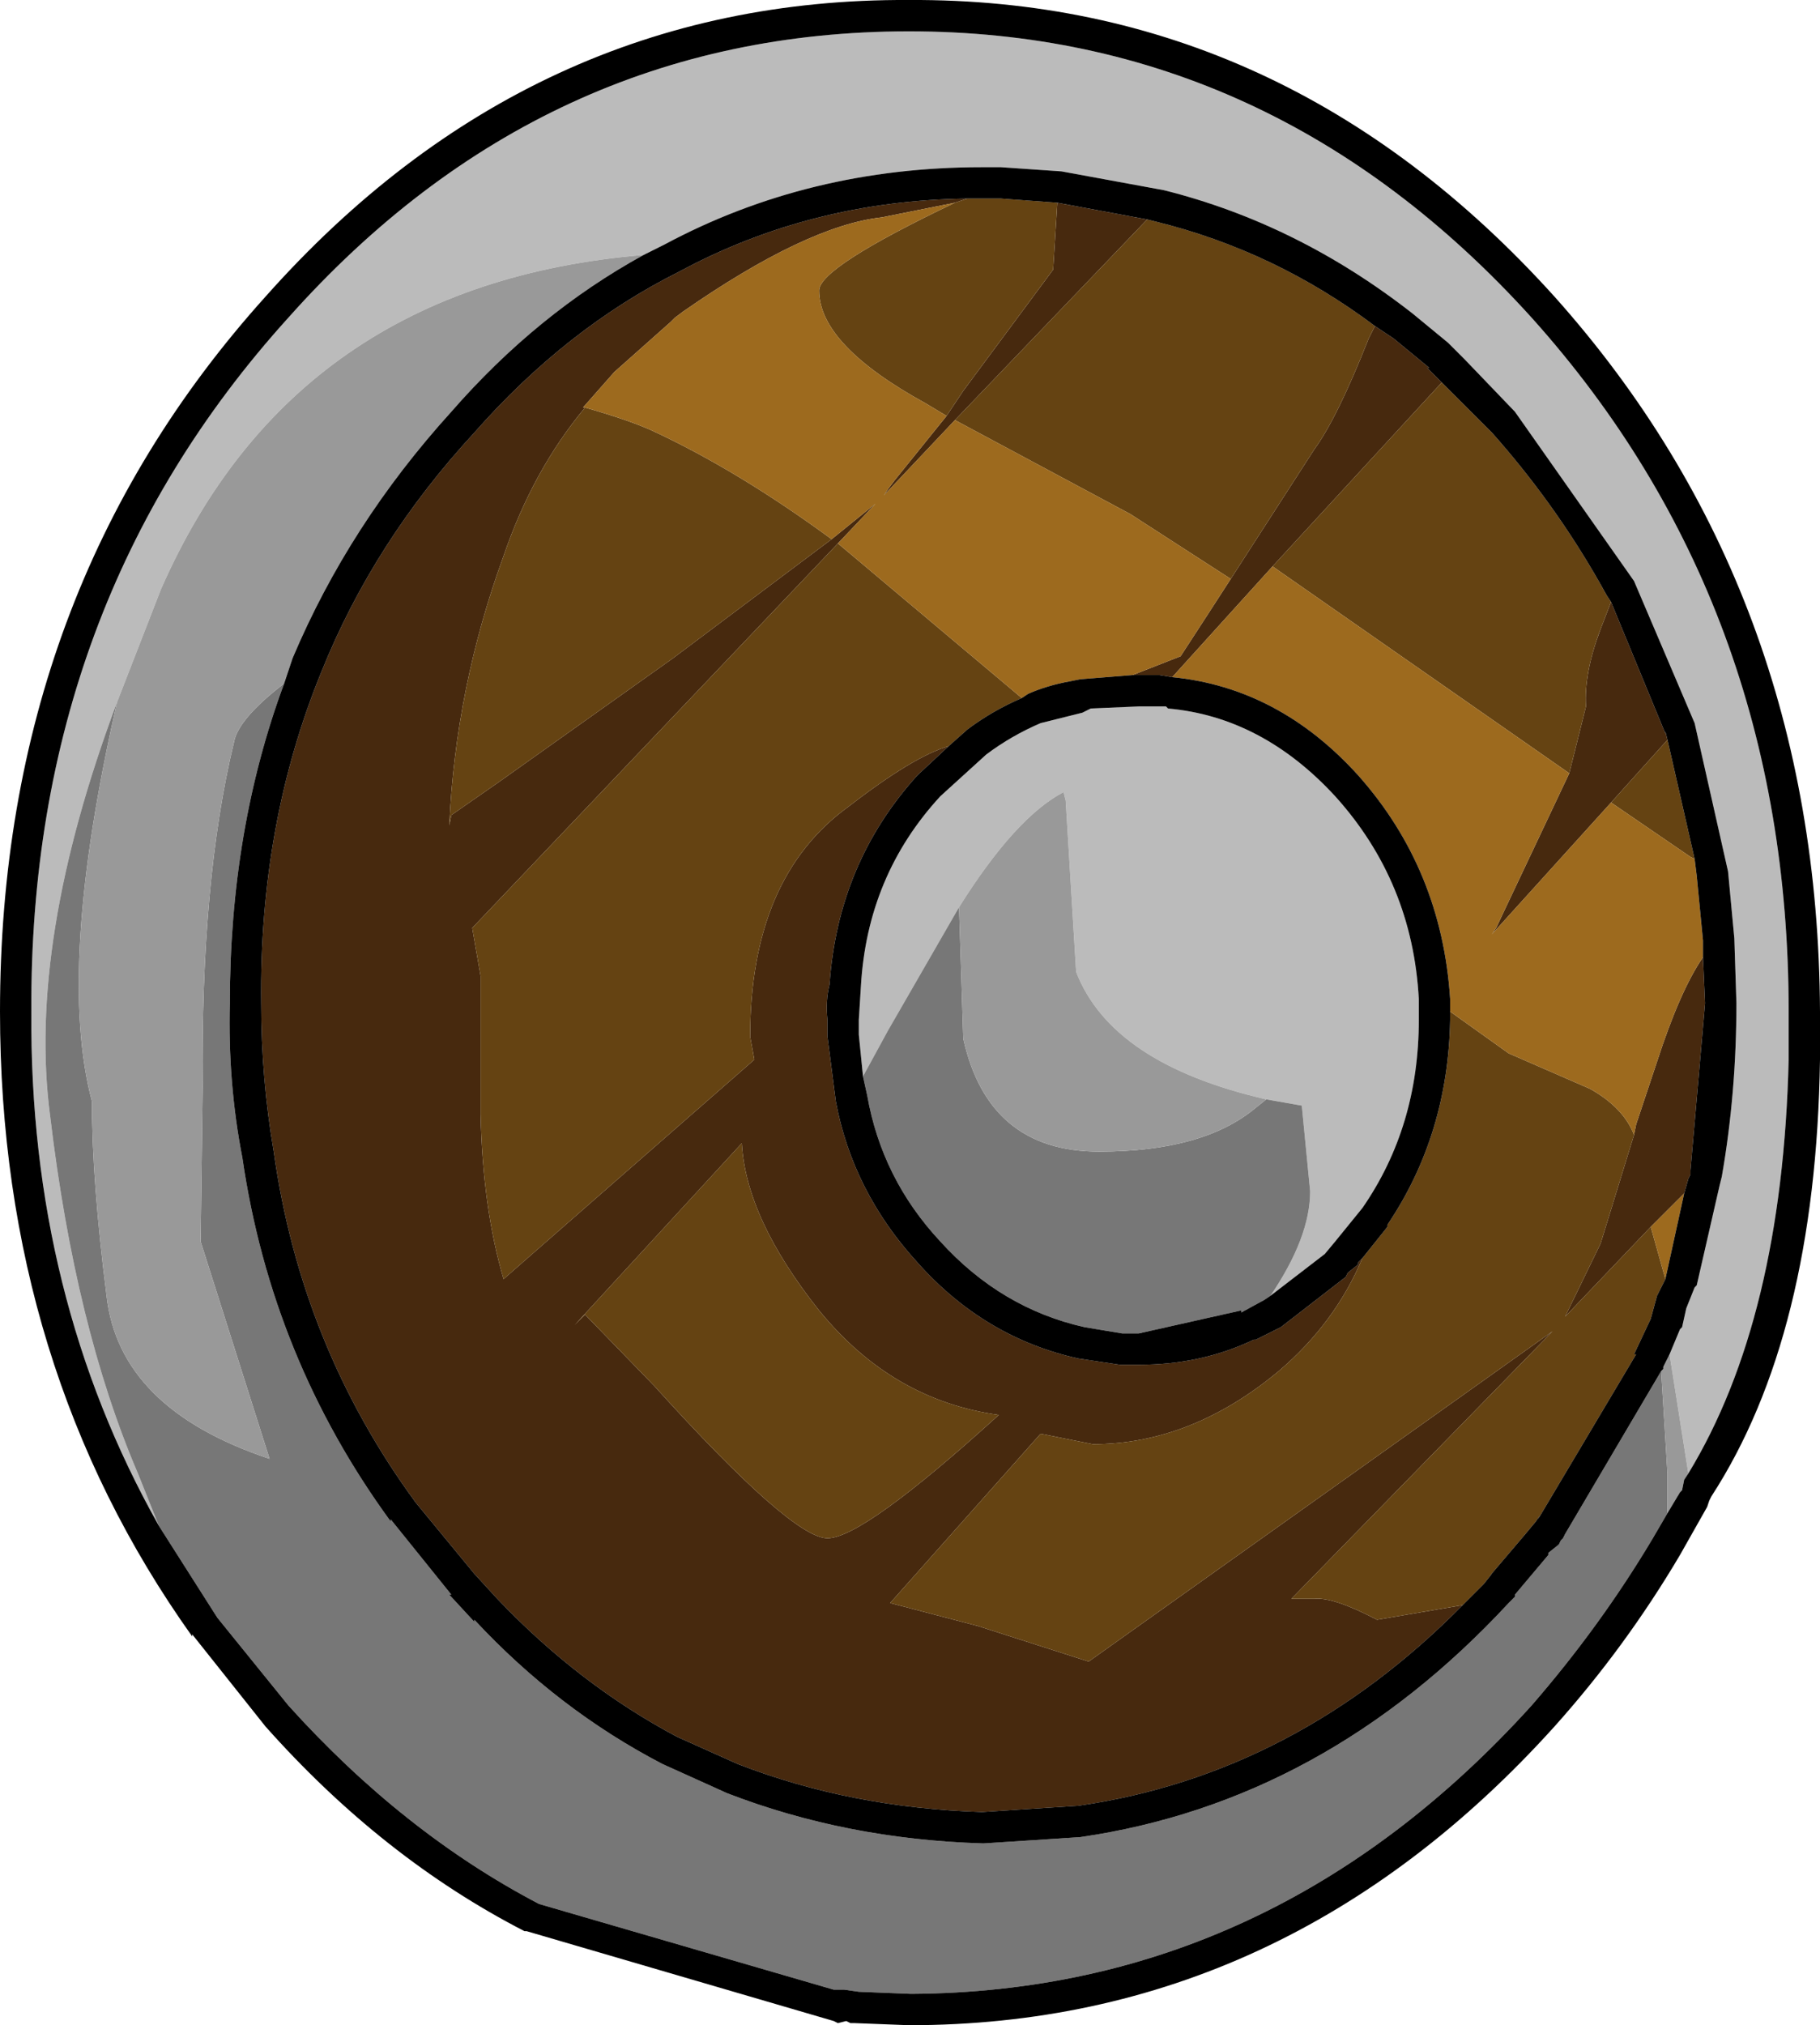
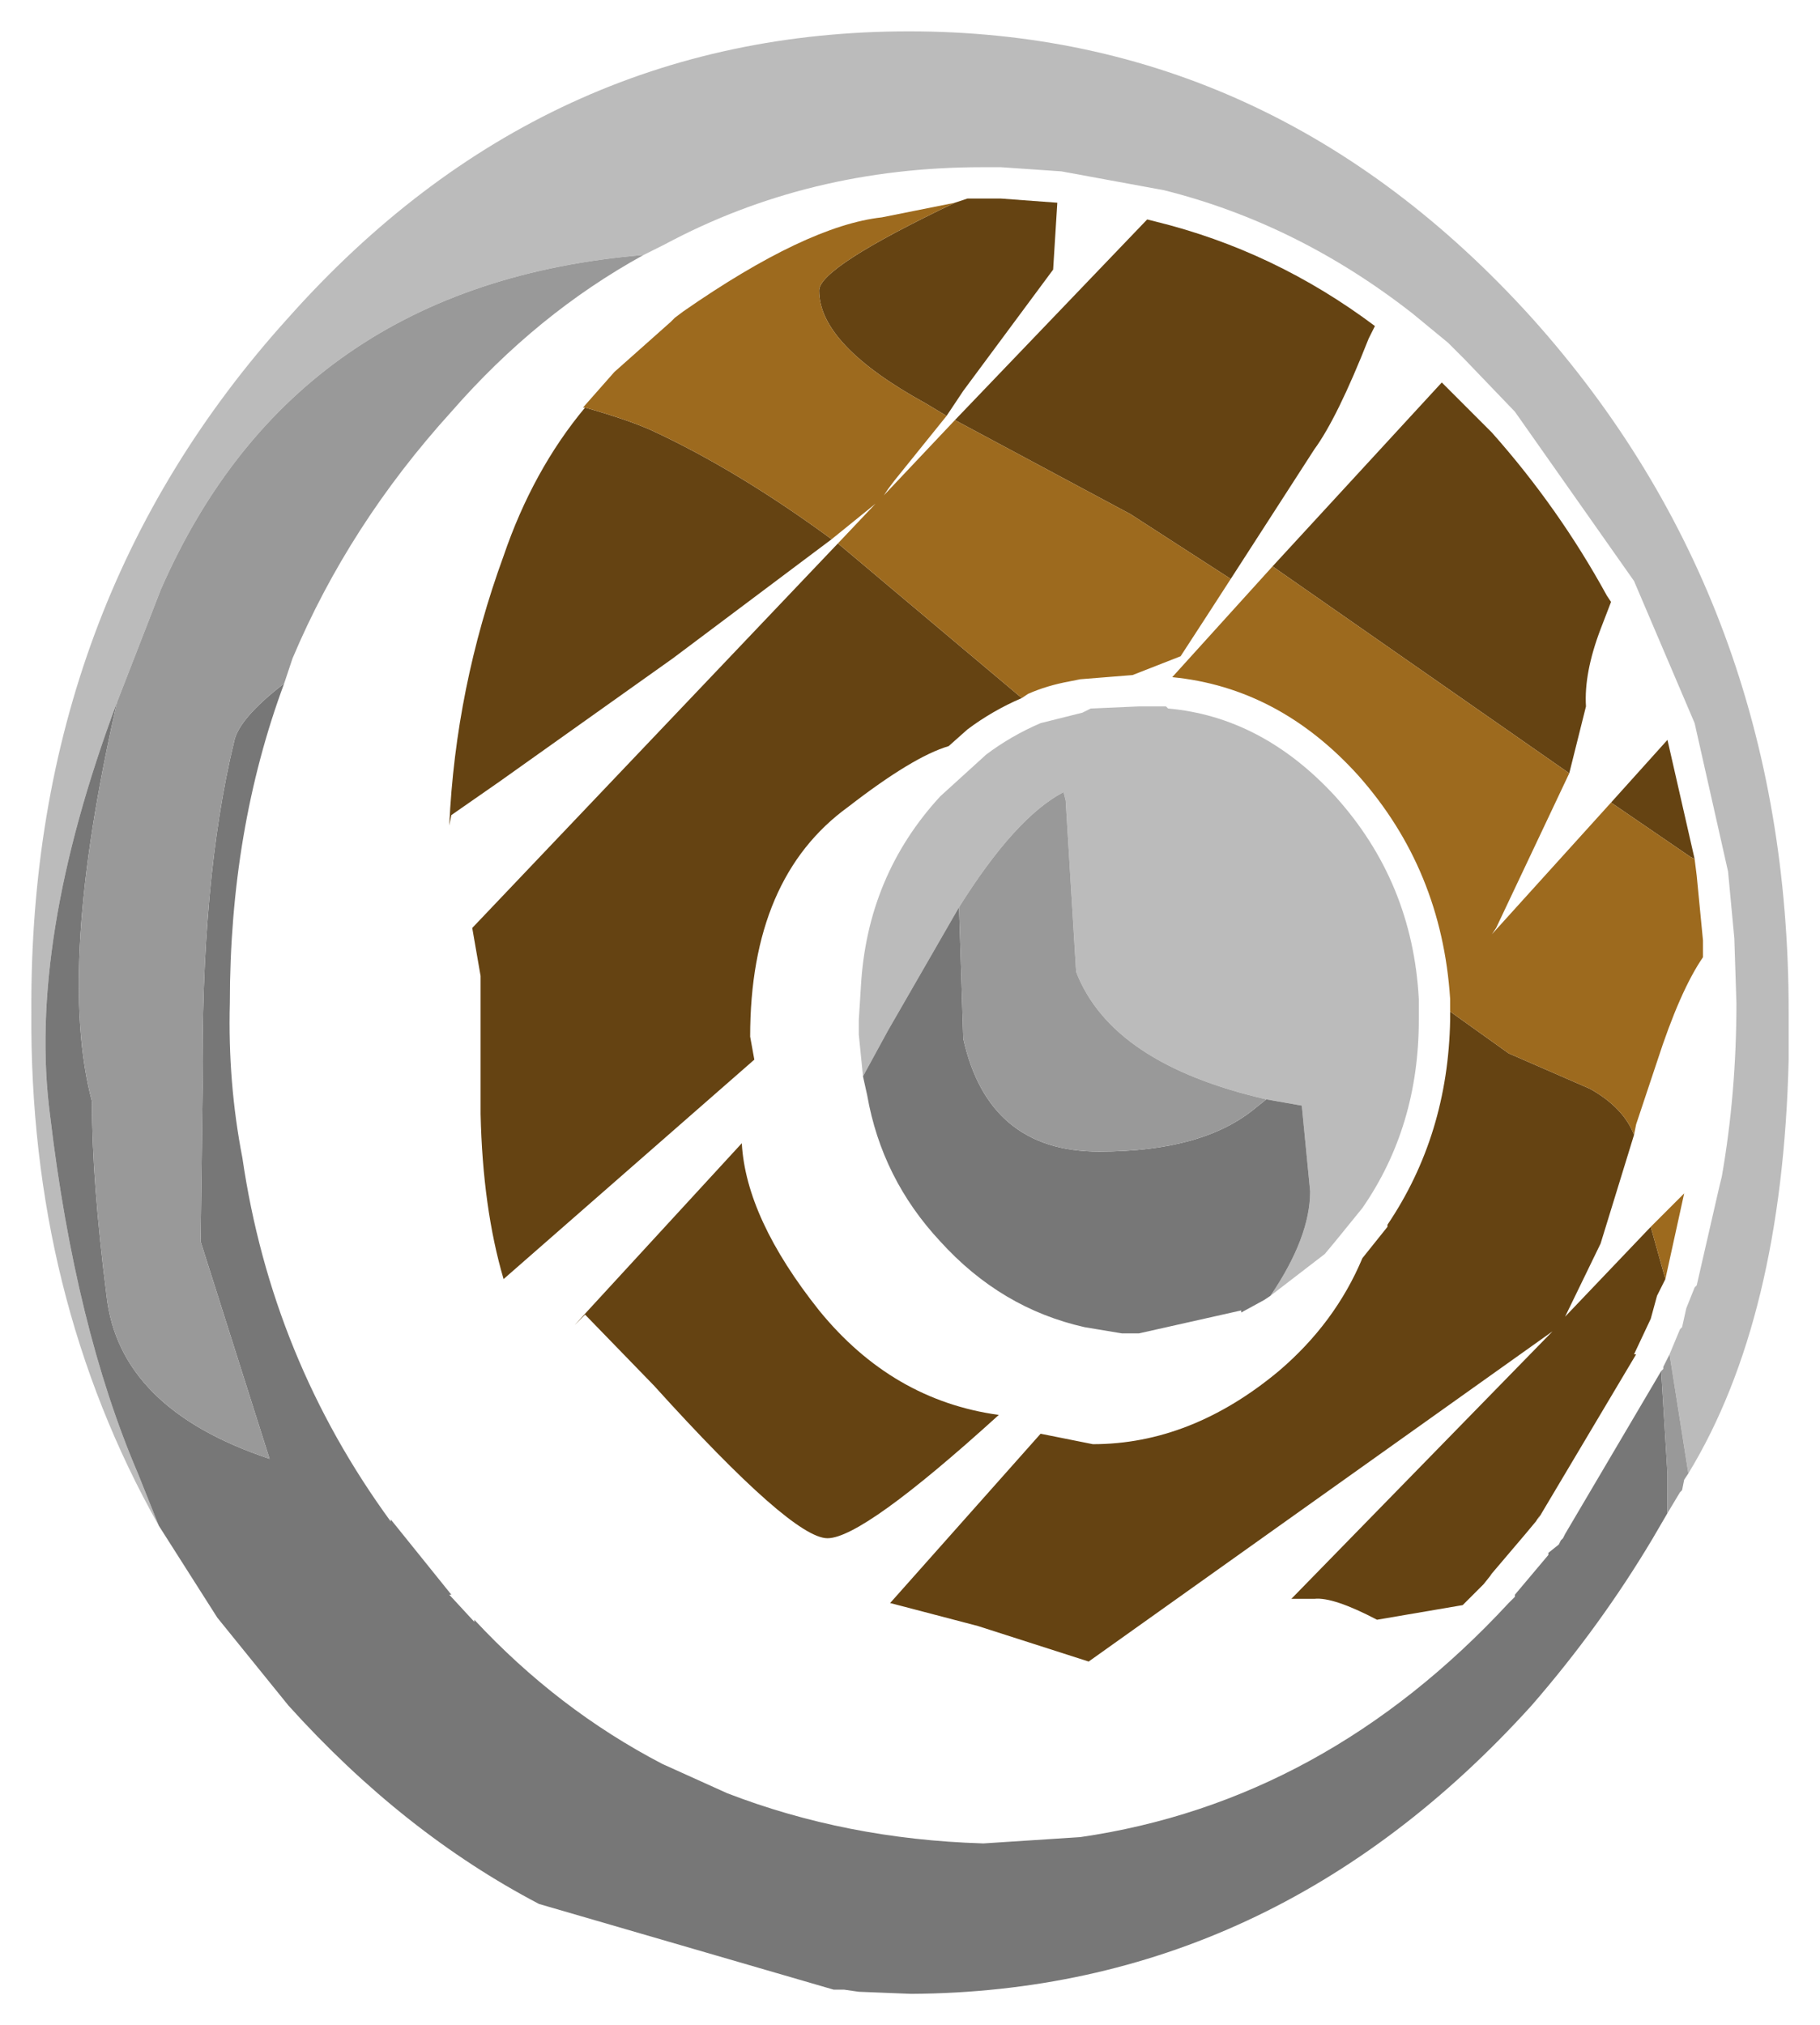
<svg xmlns="http://www.w3.org/2000/svg" xmlns:xlink="http://www.w3.org/1999/xlink" id="svg26" version="1.1" width="43.55" height="48.45">
  <g id="g4" transform="translate(2.65,-12.7)">
    <use y="0" x="0" id="use2" xlink:href="#sprite0" width="43.55" transform="translate(-2.65,12.7)" height="48.45" />
  </g>
  <defs id="defs24">
    <g transform="translate(-2.65,-21.3)" id="sprite0">
      <use y="0" x="0" id="use6" xlink:href="#shape0" width="43.55" transform="translate(2.65,21.3)" height="48.45" />
    </g>
    <g transform="translate(-2.65,-21.3)" id="shape0">
-       <path style="fill:#47290e;fill-rule:evenodd;stroke:none" id="path9" d="m 37.15,30.45 -4.05,4.4 -2.4,2.65 -0.3,-0.05 H 29.9 29.75 L 30.9,37 l 0.65,-1 0.55,-0.85 2,-3.1 q 0.55,-0.75 1.3,-2.65 l 0.15,-0.3 0.45,0.3 0.85,0.7 H 36.8 l 0.25,0.25 0.1,0.1 m 3.05,9.35 0.4,-1.6 q -0.05,-0.8 0.35,-1.85 l 0.25,-0.65 1.3,3.15 V 38.8 l 0.05,0.2 -1.35,1.5 -2.85,3.15 0.1,-0.15 1.75,-3.7 m 3.2,4.4 0.05,1.1 -0.35,4 v 0.05 0.05 l -0.05,0.1 -0.1,0.35 -0.8,0.8 -2.05,2.15 0.85,-1.75 0.8,-2.6 0.05,-0.25 0.5,-1.5 q 0.55,-1.7 1.1,-2.5 m -5.75,15.5 q -4,4.05 -9.2,4.8 l -2.3,0.15 Q 23,64.55 20.3,63.5 L 18.85,62.85 Q 16.5,61.6 14.55,59.55 L 14,58.95 12.6,57.25 Q 9.85,53.5 9.2,48.85 8.9,47.1 8.9,45.3 8.85,41 10.35,37.35 q 1.25,-3.1 3.65,-5.7 2.2,-2.5 4.9,-3.85 3.15,-1.7 6.9,-1.75 l -0.3,0.1 -1.75,0.35 q -1.8,0.2 -4.75,2.25 l -0.2,0.15 -0.1,0.1 -1.35,1.2 -0.75,0.85 h 0.05 q -1.25,1.5 -1.95,3.55 -1.15,3.15 -1.3,6.45 l 0.05,-0.25 1.15,-0.8 4.15,-2.95 3.8,-2.85 1.05,-0.85 -0.9,0.95 -8.75,9.2 0.2,1.15 v 3.3 q 0.05,2.25 0.55,3.95 l 6,-5.25 -0.1,-0.55 q 0,-3.8 2.35,-5.5 1.55,-1.2 2.4,-1.45 l -0.75,0.7 q -1.9,2.1 -2.1,5 -0.1,0.4 -0.05,0.85 v 0.35 0.05 l 0.2,1.55 q 0.4,2.15 1.95,3.85 1.6,1.8 3.85,2.3 l 1,0.15 h 0.45 q 1.5,0 2.75,-0.6 h 0.05 l 0.5,-0.25 0.1,-0.05 1.55,-1.2 0.05,-0.1 0.25,-0.2 V 51.5 l 0.1,-0.1 q -0.65,1.55 -2,2.7 -2.1,1.75 -4.45,1.75 l -1.25,-0.25 -3.6,4.05 2.1,0.55 2.65,0.85 11.1,-7.9 -6.25,6.4 h 0.55 q 0.45,-0.05 1.5,0.5 l 2.05,-0.35 m -9.7,-33.55 2.15,0.4 -4.6,4.8 -1.7,1.8 0.1,-0.15 0.15,-0.2 1.25,-1.55 0.4,-0.6 2.15,-2.9 0.1,-1.6 m -1.4,29 q -2.55,-0.35 -4.3,-2.5 -1.75,-2.2 -1.85,-4 l -4,4.35 0.25,-0.25 1.65,1.7 q 3.3,3.65 4.15,3.65 0.85,0 4.1,-2.95" />
      <path style="fill:#bbbbbb;fill-rule:evenodd;stroke:none" id="path11" d="m 42.6,53.7 0.25,-0.6 0.05,-0.05 0.1,-0.45 0.2,-0.5 0.05,-0.05 0.55,-2.4 0.05,-0.2 q 0.35,-2 0.35,-4.15 L 44.15,43.75 44,42.15 43.2,38.6 41.75,35.2 38.9,31.15 37.7,29.9 37.6,29.8 37.35,29.55 37.3,29.5 36.45,28.8 Q 33.7,26.65 30.5,25.85 L 28.05,25.4 26.6,25.3 h -0.45 q -4.15,0 -7.6,1.85 l -0.5,0.25 Q 9.7,28.1 6.5,35.4 l -1.05,2.7 q -2.15,5.75 -1.6,9.9 0.6,5.05 2.1,8.55 l 0.5,1.25 Q 3.35,52.3 3.4,45.5 3.35,35.75 9.55,28.9 q 6.1,-6.85 14.85,-6.85 8.7,0 14.9,6.85 6.15,6.85 6.15,16.6 v 0.4 0.75 q -0.15,6.2 -2.4,9.9 L 42.6,53.7 m -19.3,-6.65 -0.1,-1 V 45.7 l 0.05,-0.8 q 0.15,-2.65 1.9,-4.55 l 1.1,-1 q 0.6,-0.45 1.3,-0.75 l 1,-0.25 0.2,-0.1 1.15,-0.05 h 0.5 0.15 l 0.05,0.05 q 2.25,0.2 4,2.1 1.85,2.05 2,4.85 v 0.05 0.45 q 0,2.55 -1.35,4.5 l -0.65,0.8 -0.25,0.3 -1.3,1 Q 34,50.9 34,49.8 L 33.8,47.75 32.95,47.6 q -3.7,-0.85 -4.55,-3.05 l -0.25,-4.1 -0.05,-0.2 q -1.15,0.6 -2.5,2.75 l -1.7,2.95 -0.6,1.1" />
      <path style="fill:#654312;fill-rule:evenodd;stroke:none" id="path13" d="m 37.15,30.45 1.2,1.2 q 1.6,1.8 2.75,3.9 l 0.1,0.15 -0.25,0.65 q -0.4,1.05 -0.35,1.85 l -0.4,1.6 -7.1,-4.95 4.05,-4.4 M 42.55,39 43.2,41.85 43.1,41.8 41.2,40.5 42.55,39 m -0.05,12.9 -0.2,0.4 -0.15,0.55 -0.4,0.85 h 0.05 l -2.35,3.95 0.05,-0.1 -0.1,0.15 -0.25,0.3 -0.85,1 0.05,-0.05 -0.2,0.25 -0.5,0.5 -2.05,0.35 q -1.05,-0.55 -1.5,-0.5 h -0.55 l 6.25,-6.4 -11.1,7.9 -2.65,-0.85 -2.1,-0.55 3.6,-4.05 1.25,0.25 q 2.35,0 4.45,-1.75 1.35,-1.15 2,-2.7 l 0.6,-0.75 V 50.6 q 1.45,-2.15 1.5,-4.9 v -0.2 l 1.4,1 1.95,0.85 q 0.8,0.45 1.05,1.1 l -0.8,2.6 -0.85,1.75 2.05,-2.15 0.35,1.25 M 25.8,26.05 h 0.35 0.45 l 1.35,0.1 -0.1,1.6 -2.15,2.9 -0.4,0.6 -0.5,-0.3 q -2.55,-1.4 -2.55,-2.7 0,-0.55 3.25,-2.1 l 0.3,-0.1 m 4.3,0.5 0.2,0.05 q 2.85,0.7 5.25,2.5 l -0.15,0.3 q -0.75,1.9 -1.3,2.65 l -2,3.1 -2.4,-1.55 -4.2,-2.25 4.6,-4.8 m -13.45,4.5 q 1.05,0.3 1.6,0.55 2.05,0.95 4.3,2.6 l -3.8,2.85 -4.15,2.95 -1.15,0.8 -0.05,0.25 q 0.15,-3.3 1.3,-6.45 0.7,-2.05 1.95,-3.55 m 6.05,3.25 4.4,3.7 q -0.7,0.3 -1.3,0.75 l -0.45,0.4 q -0.85,0.25 -2.4,1.45 -2.35,1.7 -2.35,5.5 l 0.1,0.55 -6,5.25 q -0.5,-1.7 -0.55,-3.95 v -3.3 l -0.2,-1.15 8.75,-9.2 m 3.85,20.85 q -3.25,2.95 -4.1,2.95 -0.85,0 -4.15,-3.65 l -1.65,-1.7 -0.25,0.25 4,-4.35 q 0.1,1.8 1.85,4 1.75,2.15 4.3,2.5" />
      <path style="fill:#777777;fill-rule:evenodd;stroke:none" id="path15" d="m 9.45,37.65 q -1.3,3.5 -1.3,7.65 -0.05,1.9 0.3,3.7 0.7,4.8 3.55,8.7 v -0.05 l 1.45,1.8 H 13.4 L 14,60.1 v -0.05 q 2,2.15 4.5,3.45 l 1.55,0.7 q 2.85,1.1 6.1,1.2 h 0.05 l 2.3,-0.15 q 5.85,-0.85 10.25,-5.6 l 0.05,-0.05 0.1,-0.1 v -0.05 l 0.8,-0.95 v -0.05 l 0.25,-0.2 0.05,-0.1 0.05,-0.05 0.05,-0.1 2.3,-3.9 0.15,2.45 v 0.95 l -0.35,0.6 q -1.25,2.1 -2.9,4 -6.2,6.85 -14.85,6.9 L 23.2,68.95 22.85,68.9 h -0.1 -0.15 l -7.05,-2.05 q -3.25,-1.7 -6,-4.75 L 7.85,60 6.45,57.8 5.95,56.55 Q 4.45,53.05 3.85,48 3.3,43.85 5.45,38.1 4,44.45 4.85,47.65 q 0,1.9 0.35,4.65 0.3,2.7 3.9,3.9 L 7.45,51 7.5,47.3 q -0.05,-4.95 0.75,-8.25 0.1,-0.55 1.2,-1.4 m 23.6,14.65 -0.15,0.1 -0.55,0.3 V 52.65 L 29.9,53.2 H 29.5 L 28.6,53.05 Q 26.6,52.6 25.15,51 23.75,49.5 23.4,47.5 l -0.1,-0.45 0.6,-1.1 1.7,-2.95 v 0.05 l 0.1,3.1 q 0.6,2.7 3.25,2.7 2.5,0 3.75,-1.05 l 0.25,-0.2 0.85,0.15 0.2,2.05 q 0,1.1 -0.95,2.5" />
      <path style="fill:#999999;fill-rule:evenodd;stroke:none" id="path17" d="m 18.05,27.4 q -2.55,1.4 -4.6,3.75 -2.45,2.7 -3.8,5.9 l -0.2,0.6 q -1.1,0.85 -1.2,1.4 -0.8,3.3 -0.75,8.25 L 7.45,51 9.1,56.2 Q 5.5,55 5.2,52.3 4.85,49.55 4.85,47.65 4,44.45 5.45,38.1 L 6.5,35.4 q 3.2,-7.3 11.55,-8 M 42.4,54.1 42.45,54.05 V 54 l 0.15,-0.3 0.45,2.85 -0.1,0.15 -0.05,0.25 -0.05,0.05 -0.3,0.5 V 56.55 L 42.4,54.1 M 25.6,43 q 1.35,-2.15 2.5,-2.75 l 0.05,0.2 0.25,4.1 q 0.85,2.2 4.55,3.05 l -0.25,0.2 q -1.25,1.05 -3.75,1.05 -2.65,0 -3.25,-2.7 l -0.1,-3.1 V 43" />
      <path style="fill:#9d6a1e;fill-rule:evenodd;stroke:none" id="path19" d="m 33.1,34.85 7.1,4.95 -1.75,3.7 -0.1,0.15 2.85,-3.15 1.9,1.3 0.1,0.05 0.05,0.4 0.15,1.55 v 0.4 q -0.55,0.8 -1.1,2.5 l -0.5,1.5 -0.05,0.25 Q 41.5,47.8 40.7,47.35 l -1.95,-0.85 -1.4,-1 v -0.3 q -0.2,-3.1 -2.2,-5.35 -1.9,-2.1 -4.45,-2.35 l 2.4,-2.65 m 9.85,15 -0.45,2.05 -0.35,-1.25 0.8,-0.8 M 16.65,31.05 H 16.6 L 17.35,30.2 18.7,29 18.8,28.9 19,28.75 q 2.95,-2.05 4.75,-2.25 l 1.75,-0.35 q -3.25,1.55 -3.25,2.1 0,1.3 2.55,2.7 l 0.5,0.3 -1.25,1.55 -0.15,0.2 -0.1,0.15 1.7,-1.8 4.2,2.25 2.4,1.55 -0.55,0.85 -0.65,1 -1.15,0.45 -1.25,0.1 -0.25,0.05 q -0.55,0.1 -1,0.3 L 27.1,38 22.7,34.3 23.6,33.35 22.55,34.2 q -2.25,-1.65 -4.3,-2.6 -0.55,-0.25 -1.6,-0.55" />
-       <path style="fill:#000000;fill-rule:evenodd;stroke:none" id="path21" d="m 41.2,35.7 -0.1,-0.15 q -1.15,-2.1 -2.75,-3.9 l -1.2,-1.2 -0.1,-0.1 -0.25,-0.25 h 0.05 L 36,29.4 35.55,29.1 q -2.4,-1.8 -5.25,-2.5 l -0.2,-0.05 -2.15,-0.4 -1.35,-0.1 H 26.15 25.8 q -3.75,0.05 -6.9,1.75 -2.7,1.35 -4.9,3.85 -2.4,2.6 -3.65,5.7 -1.5,3.65 -1.45,7.95 0,1.8 0.3,3.55 0.65,4.65 3.4,8.4 l 1.4,1.7 0.55,0.6 q 1.95,2.05 4.3,3.3 l 1.45,0.65 q 2.7,1.05 5.85,1.15 l 2.3,-0.15 q 5.2,-0.75 9.2,-4.8 l 0.5,-0.5 0.2,-0.25 -0.05,0.05 0.85,-1 0.25,-0.3 0.1,-0.15 -0.05,0.1 2.35,-3.95 h -0.05 l 0.4,-0.85 0.15,-0.55 0.2,-0.4 0.45,-2.05 0.1,-0.35 0.05,-0.1 V 49.35 49.3 l 0.35,-4 -0.05,-1.1 V 43.8 L 43.25,42.25 43.2,41.85 42.55,39 42.5,38.8 v 0.05 L 41.2,35.7 m -23.15,-8.3 0.5,-0.25 Q 22,25.3 26.15,25.3 h 0.45 l 1.45,0.1 2.45,0.45 q 3.2,0.8 5.95,2.95 l 0.85,0.7 0.05,0.05 0.25,0.25 0.1,0.1 1.2,1.25 2.85,4.05 1.45,3.4 0.8,3.55 0.15,1.6 0.05,1.55 q 0,2.15 -0.35,4.15 l -0.05,0.2 -0.55,2.4 -0.05,0.05 -0.2,0.5 -0.1,0.45 -0.05,0.05 -0.25,0.6 -0.15,0.3 v 0.05 L 42.4,54.1 40.1,58 40.05,58.1 40,58.15 l -0.05,0.1 -0.25,0.2 v 0.05 l -0.8,0.95 v 0.05 l -0.1,0.1 -0.05,0.05 q -4.4,4.75 -10.25,5.6 L 26.2,65.4 H 26.15 Q 22.9,65.3 20.05,64.2 L 18.5,63.5 Q 16,62.2 14,60.05 v 0.05 l -0.6,-0.65 h 0.05 L 12,57.65 V 57.7 Q 9.15,53.8 8.45,49 8.1,47.2 8.15,45.3 q 0,-4.15 1.3,-7.65 l 0.2,-0.6 q 1.35,-3.2 3.8,-5.9 2.05,-2.35 4.6,-3.75 m 25,29.15 q 2.25,-3.7 2.4,-9.9 V 45.9 45.5 q 0,-9.75 -6.15,-16.6 -6.2,-6.85 -14.9,-6.85 -8.75,0 -14.85,6.85 -6.2,6.85 -6.15,16.6 -0.05,6.8 3.05,12.3 l 1.4,2.2 1.7,2.1 q 2.75,3.05 6,4.75 l 7.05,2.05 h 0.15 0.1 l 0.35,0.05 1.25,0.05 q 8.65,-0.05 14.85,-6.9 1.65,-1.9 2.9,-4 l 0.35,-0.6 0.3,-0.5 0.05,-0.05 0.05,-0.25 0.1,-0.15 M 46.2,45.5 v 0.4 0.75 q -0.1,6.6 -2.6,10.45 l -0.05,0.1 -0.05,0.15 -0.65,1.15 q -1.3,2.2 -3,4.1 -6.45,7.15 -15.45,7.15 L 23.1,69.7 H 23 L 22.9,69.65 22.7,69.7 22.6,69.65 15.25,67.5 H 15.2 Q 11.8,65.75 9,62.6 L 7.25,60.4 v 0.05 Q 2.65,54 2.65,45.5 2.65,35.45 9,28.4 q 6.35,-7.15 15.4,-7.1 9,-0.05 15.45,7.1 6.3,7.05 6.35,17.1 M 27.1,38 27.25,37.9 q 0.45,-0.2 1,-0.3 l 0.25,-0.05 1.25,-0.1 h 0.15 0.5 l 0.3,0.05 q 2.55,0.25 4.45,2.35 2,2.25 2.2,5.35 v 0.3 0.2 q -0.05,2.75 -1.5,4.9 v 0.05 l -0.6,0.75 -0.1,0.1 v 0.05 l -0.25,0.2 -0.05,0.1 -1.55,1.2 -0.1,0.05 -0.5,0.25 h -0.05 q -1.25,0.6 -2.75,0.6 h -0.45 l -1,-0.15 Q 26.2,53.3 24.6,51.5 23.05,49.8 22.65,47.65 L 22.45,46.1 V 46.05 45.7 q -0.05,-0.45 0.05,-0.85 0.2,-2.9 2.1,-5 l 0.75,-0.7 0.45,-0.4 Q 26.4,38.3 27.1,38 m 5.95,14.3 1.3,-1 0.25,-0.3 0.65,-0.8 Q 36.6,48.25 36.6,45.7 V 45.25 45.2 q -0.15,-2.8 -2,-4.85 -1.75,-1.9 -4,-2.1 L 30.55,38.2 H 30.4 29.9 l -1.15,0.05 -0.2,0.1 -1,0.25 q -0.7,0.3 -1.3,0.75 l -1.1,1 q -1.75,1.9 -1.9,4.55 l -0.05,0.8 v 0.35 l 0.1,1 0.1,0.45 q 0.35,2 1.75,3.5 1.45,1.6 3.45,2.05 l 0.9,0.15 h 0.4 l 2.45,-0.55 v 0.05 l 0.55,-0.3 0.15,-0.1" />
    </g>
  </defs>
</svg>